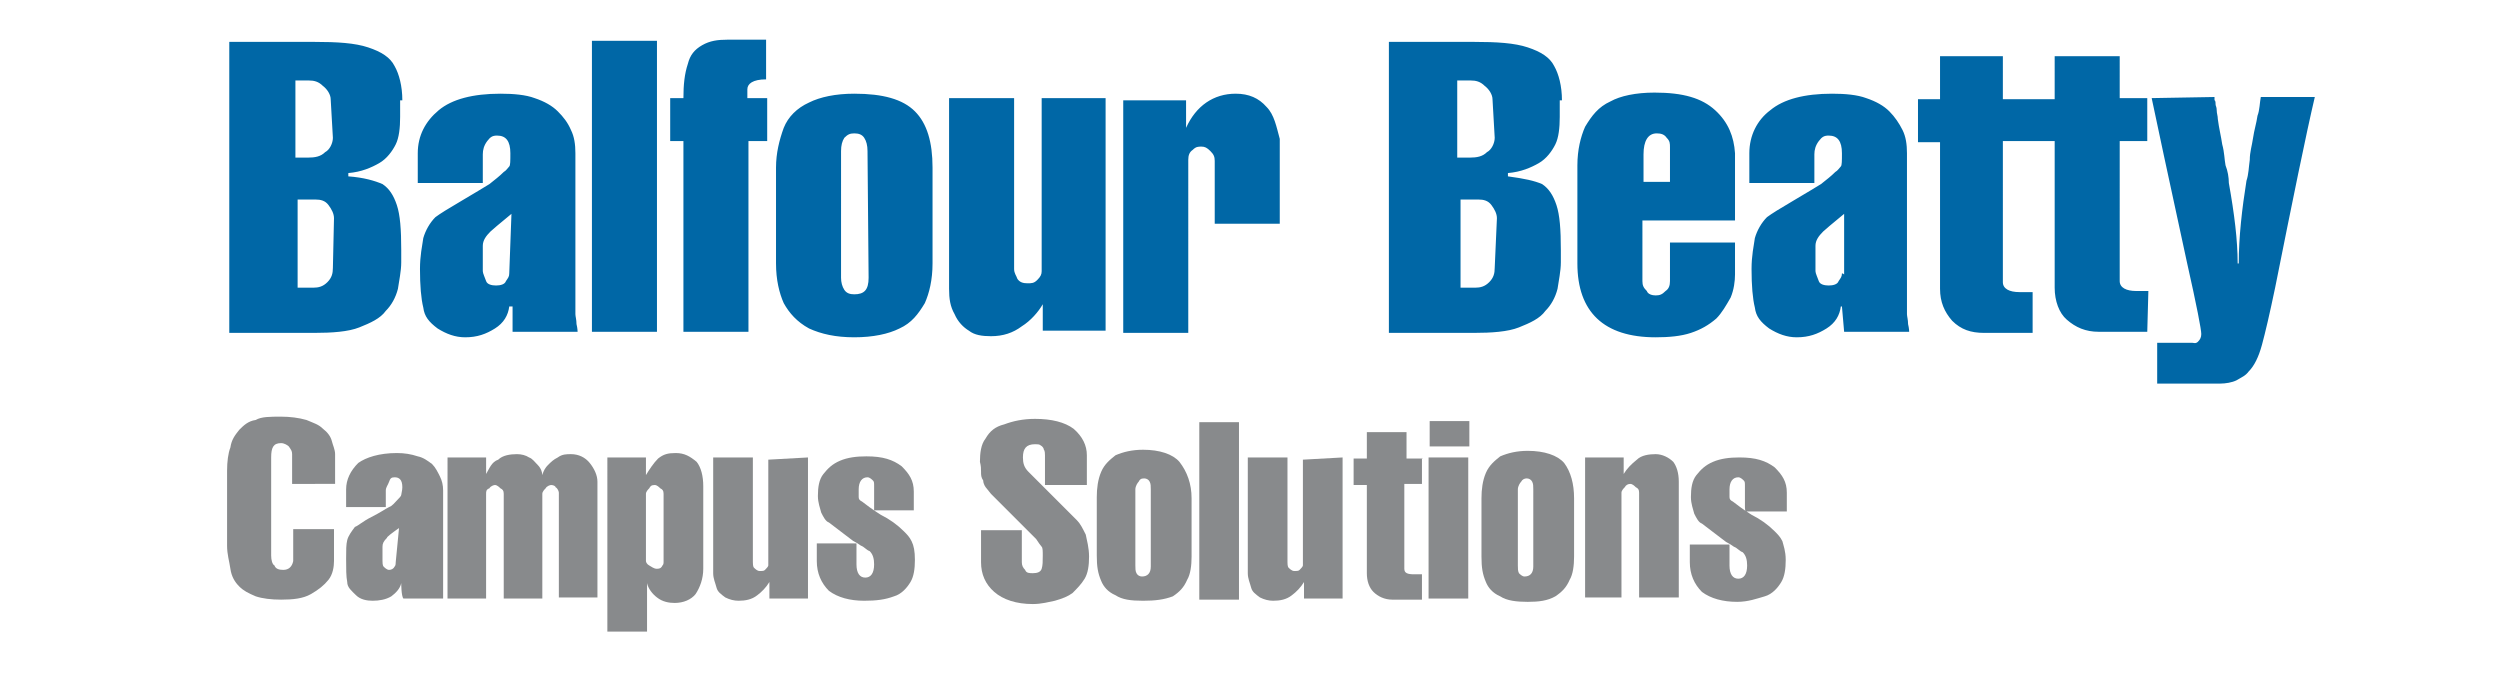
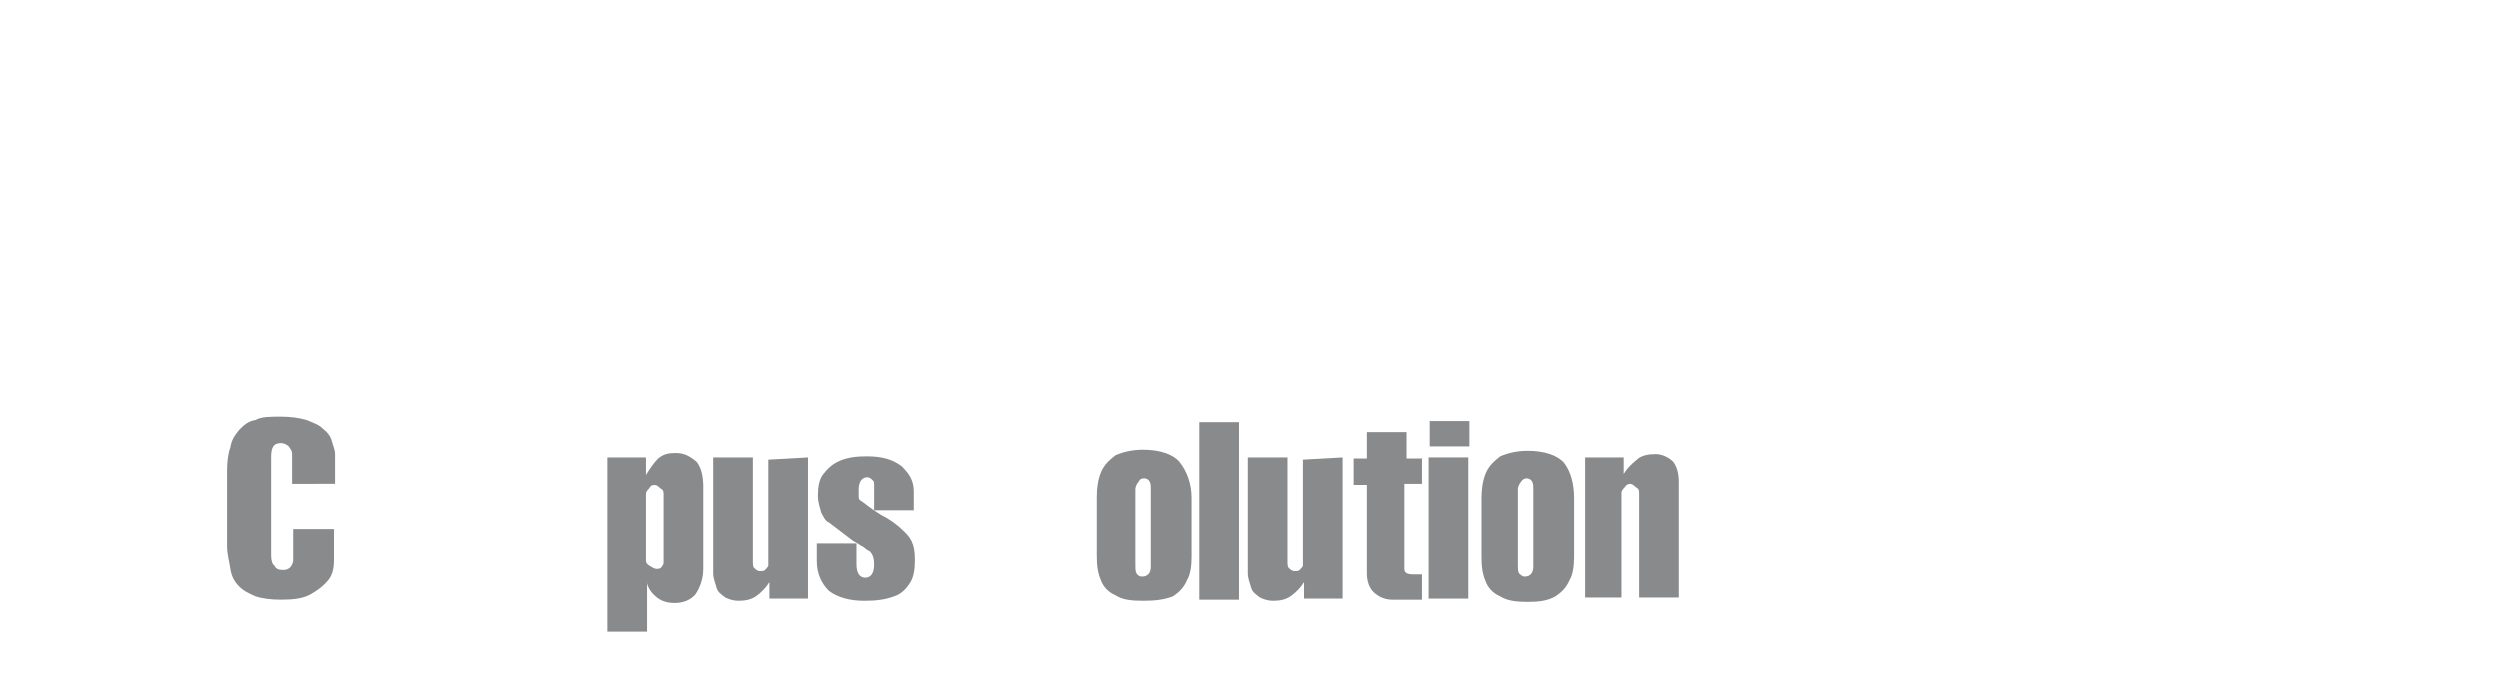
<svg xmlns="http://www.w3.org/2000/svg" version="1.1" id="Layer_1" x="0px" y="0px" viewBox="0 0 226.8 62.4" style="enable-background:new 0 0 226.8 62.4;" xml:space="preserve">
  <style type="text/css">
	.st0{fill:#0067A6;}
	.st1{fill:#888A8C;}
</style>
  <g>
    <g>
      <g>
        <g>
-           <path class="st0" d="M195.2,8.9c1.6,7.6,2.7,12.5,3.2,14.9c0.9,4,1.3,6.1,1.3,6.5c0,0.3-0.1,0.5-0.3,0.7s-0.4,0.1-0.5,0.1h-3.2      v3.7h5.7c0.5,0,1.1-0.1,1.5-0.3c0.5-0.3,0.8-0.4,1.1-0.8c0.5-0.5,0.9-1.3,1.2-2.4s0.7-2.8,1.2-5.2c1.6-8,2.8-13.9,3.6-17.3h-4.9      c-0.1,0.5-0.1,1.2-0.3,1.7c-0.1,0.7-0.3,1.3-0.4,2s-0.3,1.3-0.3,2c-0.1,0.7-0.1,1.3-0.3,1.9c-0.4,2.5-0.7,5.1-0.7,7.5H203      c0-2.1-0.3-4.5-0.8-7.3c0-0.5-0.1-1.1-0.3-1.6c-0.1-0.5-0.1-1.2-0.3-1.9c-0.1-0.7-0.3-1.5-0.4-2.3c0-0.3-0.1-0.5-0.1-0.8      S201,9.6,201,9.5s0-0.4-0.1-0.4c0-0.1,0-0.3,0-0.3L195.2,8.9z M194.9,26.4h-1.1c-0.9,0-1.5-0.3-1.5-0.9V12.8h2.5V8.9h-2.5V5.1      h-5.9V9h-4.7V5.1H176V9h-2v3.9h2v13.3c0,1.2,0.4,2.1,1.1,2.9c0.8,0.8,1.7,1.1,2.9,1.1h4.4v-3.7h-1.2c-0.9,0-1.5-0.3-1.5-0.9      V12.8h4.7v13.3c0,1.2,0.4,2.3,1.1,2.9c0.8,0.7,1.7,1.1,2.9,1.1h4.4L194.9,26.4L194.9,26.4z M167.1,24.8c0,0.3-0.1,0.4-0.3,0.7      c-0.1,0.3-0.5,0.4-0.9,0.4s-0.8-0.1-0.9-0.4c-0.1-0.3-0.3-0.7-0.3-0.9v-2.3c0-0.5,0.3-0.9,0.7-1.3c0.1-0.1,0.8-0.7,1.9-1.6v5.5      C167.2,24.8,167.1,24.8,167.1,24.8z M167.3,30.1h5.9c0,0,0-0.3-0.1-0.7c0-0.4-0.1-0.7-0.1-0.9V13.9c0-0.8-0.1-1.5-0.4-2.1      s-0.7-1.2-1.2-1.7s-1.2-0.9-2.1-1.2c-0.8-0.3-1.9-0.4-3.1-0.4c-2.5,0-4.4,0.5-5.6,1.5c-1.2,0.9-1.9,2.3-1.9,3.9v2.7h5.9V14      c0-0.4,0.1-0.8,0.4-1.2c0.3-0.4,0.5-0.5,0.9-0.5c0.8,0,1.2,0.5,1.2,1.6c0,0.7,0,1.1-0.1,1.2c-0.1,0.1-0.3,0.4-0.5,0.5      c-0.4,0.4-0.8,0.7-1.3,1.1c-0.5,0.3-1.3,0.8-2.5,1.5s-2,1.2-2.4,1.5c-0.5,0.5-0.9,1.2-1.1,1.9c-0.1,0.7-0.3,1.6-0.3,2.8      c0,1.5,0.1,2.7,0.3,3.5c0.1,0.8,0.5,1.3,1.3,1.9c0.8,0.5,1.6,0.8,2.5,0.8c1.1,0,1.9-0.3,2.7-0.8s1.2-1.2,1.3-2h0.1L167.3,30.1z       M149.1,14c0-1.2,0.4-1.9,1.2-1.9c0.4,0,0.7,0.1,0.9,0.4c0.3,0.3,0.3,0.5,0.3,0.9v3.1h-2.4V14L149.1,14z M155.6,10      c-1.2-1.1-2.9-1.6-5.5-1.6c-1.7,0-3.1,0.3-4,0.8c-1.1,0.5-1.7,1.3-2.3,2.3c-0.4,0.9-0.7,2.1-0.7,3.5v8.9c0,4.4,2.4,6.7,7.1,6.7      c1.2,0,2.3-0.1,3.2-0.4s1.6-0.7,2.3-1.3c0.5-0.5,0.9-1.2,1.3-1.9c0.3-0.7,0.4-1.5,0.4-2.1V22h-5.9v3.5c0,0.4-0.1,0.7-0.4,0.9      c-0.3,0.3-0.5,0.4-0.9,0.4c-0.3,0-0.7-0.1-0.8-0.4c-0.3-0.3-0.4-0.5-0.4-0.9V20h8.4v-6.1C157.3,12.4,156.8,11.1,155.6,10       M135.6,12.5c0,0.5-0.3,1.1-0.7,1.3c-0.4,0.4-0.9,0.5-1.6,0.5h-1.1v-7h1.2c0.5,0,0.9,0.1,1.3,0.5c0.4,0.3,0.7,0.8,0.7,1.2      L135.6,12.5L135.6,12.5z M135.6,24.3c0,0.5-0.1,0.9-0.5,1.3s-0.8,0.5-1.3,0.5h-1.3v-8h1.6c0.5,0,0.9,0.1,1.2,0.5      s0.5,0.8,0.5,1.2L135.6,24.3z M141.7,9.1c0-1.3-0.3-2.4-0.7-3.1c-0.4-0.8-1.2-1.3-2.4-1.7c-1.2-0.4-2.8-0.5-4.9-0.5H126v26.4      h7.7c1.6,0,3.1-0.1,4.1-0.5s1.9-0.8,2.4-1.5c0.5-0.5,0.9-1.2,1.1-2c0.1-0.7,0.3-1.6,0.3-2.4v-1.1c0-1.9-0.1-3.2-0.4-4.1      s-0.7-1.5-1.3-1.9c-0.7-0.3-1.6-0.5-3.1-0.7v-0.3c1.2-0.1,2.1-0.5,2.8-0.9s1.2-1.1,1.5-1.7s0.4-1.5,0.4-2.5V9.1H141.7z       M114.9,9.7c-0.7-0.8-1.6-1.2-2.8-1.2c-2,0-3.6,1.1-4.5,3.1V9.1h-5.7v21.1h5.9V14.5c0-0.4,0.1-0.7,0.4-0.9      c0.3-0.3,0.5-0.3,0.8-0.3s0.5,0.1,0.8,0.4c0.3,0.3,0.4,0.5,0.4,0.9v5.7h5.9v-7.7C115.8,11.5,115.6,10.4,114.9,9.7 M94.5,8.9      v15.7c0,0.3-0.1,0.5-0.4,0.8s-0.5,0.3-0.9,0.3s-0.7-0.1-0.9-0.4C92.2,25,92,24.8,92,24.4V8.9h-5.9v17.3c0,0.9,0.1,1.6,0.5,2.3      c0.3,0.7,0.8,1.2,1.3,1.5c0.5,0.4,1.2,0.5,2,0.5c1.1,0,2-0.3,2.8-0.9c0.8-0.5,1.5-1.3,1.9-2V30h5.7V8.9H94.5z M78.8,25.2      c0,1.1-0.4,1.5-1.3,1.5c-0.4,0-0.7-0.1-0.9-0.4s-0.3-0.7-0.3-1.1V13.7c0-0.5,0.1-0.9,0.3-1.2c0.3-0.3,0.5-0.4,0.9-0.4      s0.7,0.1,0.9,0.4s0.3,0.7,0.3,1.2L78.8,25.2L78.8,25.2z M83,10.1c-1.1-1.1-2.9-1.6-5.5-1.6c-1.7,0-3.1,0.3-4.1,0.8      c-1.1,0.5-1.9,1.3-2.3,2.3c-0.4,1.1-0.7,2.3-0.7,3.6v8.7c0,1.5,0.3,2.7,0.7,3.6c0.5,0.9,1.2,1.7,2.3,2.3      c1.1,0.5,2.4,0.8,4.1,0.8s3.1-0.3,4.1-0.8c1.1-0.5,1.7-1.3,2.3-2.3c0.4-0.9,0.7-2.1,0.7-3.6v-8.7C84.6,12.9,84.1,11.2,83,10.1       M67.8,8.9V8.1c0-0.5,0.5-0.9,1.7-0.9V3.6H66c-0.9,0-1.6,0.1-2.3,0.5S62.6,5,62.4,5.8C62.1,6.7,62,7.7,62,8.9h-1.2v3.9H62v17.3      h5.9V12.8h1.7V8.9H67.8z M53.7,30.1h5.9V3.7h-5.9V30.1z M46.2,24.8c0,0.3-0.1,0.4-0.3,0.7c-0.1,0.3-0.5,0.4-0.9,0.4      s-0.8-0.1-0.9-0.4c-0.1-0.3-0.3-0.7-0.3-0.9v-2.3c0-0.5,0.3-0.9,0.7-1.3c0.1-0.1,0.8-0.7,1.9-1.6L46.2,24.8L46.2,24.8z       M46.5,30.1h5.9c0,0,0-0.3-0.1-0.7c0-0.4-0.1-0.7-0.1-0.9V13.9c0-0.8-0.1-1.5-0.4-2.1c-0.3-0.7-0.7-1.2-1.2-1.7      s-1.2-0.9-2.1-1.2c-0.8-0.3-1.9-0.4-3.1-0.4C42.9,8.5,41,9,39.8,10s-1.9,2.3-1.9,3.9v2.7h5.9V14c0-0.4,0.1-0.8,0.4-1.2      c0.3-0.4,0.5-0.5,0.9-0.5c0.8,0,1.2,0.5,1.2,1.6c0,0.7,0,1.1-0.1,1.2c-0.1,0.1-0.3,0.4-0.5,0.5c-0.4,0.4-0.8,0.7-1.3,1.1      c-0.5,0.3-1.3,0.8-2.5,1.5s-2,1.2-2.4,1.5c-0.5,0.5-0.9,1.2-1.1,1.9c-0.1,0.7-0.3,1.6-0.3,2.8c0,1.5,0.1,2.7,0.3,3.5      c0.1,0.8,0.5,1.3,1.3,1.9c0.8,0.5,1.6,0.8,2.5,0.8c1.1,0,1.9-0.3,2.7-0.8s1.2-1.2,1.3-2h0.3L46.5,30.1z M30.2,12.5      c0,0.5-0.3,1.1-0.7,1.3c-0.4,0.4-0.9,0.5-1.6,0.5h-1.1v-7H28c0.5,0,0.9,0.1,1.3,0.5C29.7,8.1,30,8.6,30,9L30.2,12.5      C30.1,12.5,30.2,12.5,30.2,12.5z M30.2,24.3c0,0.5-0.1,0.9-0.5,1.3s-0.8,0.5-1.3,0.5H27v-8h1.6c0.5,0,0.9,0.1,1.2,0.5      c0.3,0.4,0.5,0.8,0.5,1.2L30.2,24.3z M36.5,9.1c0-1.3-0.3-2.4-0.7-3.1c-0.4-0.8-1.2-1.3-2.4-1.7c-1.2-0.4-2.8-0.5-4.9-0.5h-7.7      v26.4h7.7c1.6,0,3.1-0.1,4.1-0.5c1-0.4,1.9-0.8,2.4-1.5c0.5-0.5,0.9-1.2,1.1-2c0.1-0.7,0.3-1.6,0.3-2.4v-1.1      c0-1.9-0.1-3.2-0.4-4.1c-0.3-0.9-0.7-1.5-1.3-1.9C34,16.4,33,16.1,31.6,16v-0.3c1.2-0.1,2.1-0.5,2.8-0.9s1.2-1.1,1.5-1.7      s0.4-1.5,0.4-2.5V9.1H36.5z" />
          <g>
            <path class="st1" d="M26.5,43.9v-2.7c0-0.3-0.1-0.4-0.3-0.7c-0.1-0.1-0.4-0.3-0.7-0.3c-0.7,0-0.9,0.4-0.9,1.3v8.9       c0,0.4,0.1,0.8,0.3,0.9c0.1,0.3,0.4,0.4,0.8,0.4c0.5,0,0.8-0.3,0.9-0.8V48h3.7v2.9c0,0.5-0.1,1.2-0.5,1.7s-0.9,0.9-1.6,1.3       s-1.6,0.5-2.7,0.5c-0.9,0-1.7-0.1-2.3-0.3c-0.7-0.3-1.1-0.5-1.5-0.9s-0.7-0.9-0.8-1.6c-0.1-0.7-0.3-1.3-0.3-2.1v-6.8       c0-0.8,0.1-1.6,0.3-2.1c0.1-0.7,0.4-1.1,0.8-1.6c0.4-0.4,0.8-0.8,1.5-0.9c0.5-0.3,1.3-0.3,2.3-0.3c0.8,0,1.6,0.1,2.3,0.3       c0.7,0.3,1.1,0.4,1.5,0.8c0.4,0.3,0.7,0.7,0.8,1.1c0.1,0.4,0.3,0.8,0.3,1.2v2.7C30.4,43.9,26.5,43.9,26.5,43.9z" />
-             <path class="st1" d="M36.4,52.9L36.4,52.9c-0.1,0.5-0.5,0.9-0.9,1.2c-0.5,0.3-1.1,0.4-1.7,0.4c-0.5,0-1.1-0.1-1.5-0.5       c-0.4-0.4-0.8-0.7-0.8-1.2c-0.1-0.5-0.1-1.2-0.1-2.1c0-0.8,0-1.3,0.1-1.7s0.4-0.8,0.7-1.2c0.3-0.1,0.7-0.5,1.5-0.9       s1.2-0.7,1.6-0.9c0.3-0.1,0.5-0.4,0.8-0.7c0.1-0.1,0.3-0.3,0.3-0.4s0.1-0.4,0.1-0.7c0-0.7-0.3-0.9-0.7-0.9       c-0.3,0-0.4,0.1-0.5,0.4S35,44.2,35,44.5V46h-3.6v-1.6c0-0.9,0.4-1.7,1.1-2.4c0.7-0.5,1.9-0.9,3.5-0.9c0.7,0,1.3,0.1,1.9,0.3       c0.5,0.1,0.9,0.4,1.3,0.7c0.3,0.3,0.5,0.7,0.7,1.1s0.3,0.8,0.3,1.3v8.9c0,0.1,0,0.3,0,0.5c0,0.3,0,0.4,0,0.4h-3.6       C36.4,54.1,36.4,52.9,36.4,52.9z M36.2,47.9c-0.7,0.5-1.1,0.8-1.1,0.9c-0.3,0.3-0.4,0.5-0.4,0.8v1.3c0,0.1,0,0.4,0.1,0.5       s0.3,0.3,0.5,0.3s0.4-0.1,0.5-0.3c0.1-0.1,0.1-0.3,0.1-0.4L36.2,47.9L36.2,47.9z" />
-             <path class="st1" d="M51.8,41.2c0.7,0,1.3,0.3,1.7,0.8s0.7,1.1,0.7,1.7v10.5h-3.5v-9.5c0-0.1-0.1-0.4-0.3-0.5       c0-0.1-0.2-0.2-0.4-0.2c-0.1,0-0.4,0.1-0.5,0.3c-0.1,0.1-0.3,0.3-0.3,0.5v9.5h-3.5v-9.5c0-0.3-0.1-0.4-0.3-0.5       c-0.1-0.1-0.3-0.3-0.5-0.3c-0.1,0-0.4,0.1-0.5,0.3c-0.3,0.1-0.3,0.3-0.3,0.5v9.5h-3.5V41.5h3.5V43c0.3-0.5,0.5-1.1,1.1-1.3       c0.4-0.4,1.1-0.5,1.7-0.5c0.4,0,0.8,0.1,1.1,0.3c0.3,0.1,0.5,0.4,0.8,0.7s0.4,0.7,0.4,0.9c0.1-0.4,0.3-0.7,0.5-0.9       c0.3-0.3,0.5-0.5,0.9-0.7C51,41.2,51.4,41.2,51.8,41.2z" />
            <path class="st1" d="M63.8,44.1v7.5c0,0.9-0.3,1.7-0.7,2.3c-0.4,0.5-1.1,0.8-1.9,0.8c-0.5,0-1.1-0.1-1.6-0.5       c-0.4-0.3-0.8-0.8-0.9-1.3v4.4h-3.6V41.5h3.5v1.6c0.3-0.5,0.7-1.1,1.1-1.5c0.5-0.4,0.9-0.5,1.6-0.5c0.8,0,1.3,0.3,1.9,0.8       C63.6,42.4,63.8,43.2,63.8,44.1z M60.2,50.9v-6.1c0-0.3-0.1-0.4-0.3-0.5c-0.1-0.1-0.3-0.3-0.5-0.3c-0.3,0-0.4,0.1-0.5,0.3       c-0.1,0.1-0.3,0.3-0.3,0.5v6.1c0,0.1,0.1,0.3,0.3,0.4s0.4,0.3,0.7,0.3s0.4-0.1,0.5-0.3C60.2,51.2,60.2,51.1,60.2,50.9z" />
            <path class="st1" d="M73.3,41.5v12.8h-3.5v-1.5c-0.3,0.5-0.7,0.9-1.1,1.2c-0.5,0.4-1.1,0.5-1.7,0.5c-0.4,0-0.8-0.1-1.2-0.3       c-0.4-0.3-0.7-0.5-0.8-0.9c-0.1-0.4-0.3-0.8-0.3-1.3V41.5h3.6V51c0,0.1,0,0.4,0.1,0.5s0.3,0.3,0.5,0.3c0.3,0,0.4,0,0.5-0.1       s0.3-0.3,0.3-0.4v-9.6L73.3,41.5L73.3,41.5z" />
            <path class="st1" d="M79.3,46v-1.9c0-0.3,0-0.4-0.1-0.5s-0.3-0.3-0.5-0.3c-0.5,0-0.8,0.4-0.8,1.1c0,0.3,0,0.5,0,0.7       s0.1,0.3,0.3,0.4c0.4,0.3,0.9,0.7,1.7,1.2c0.8,0.4,1.5,0.9,2.1,1.5c0.3,0.3,0.5,0.5,0.7,0.9S83,50,83,50.8s-0.1,1.5-0.4,2       s-0.8,1.1-1.5,1.3c-0.8,0.3-1.6,0.4-2.7,0.4c-1.3,0-2.4-0.3-3.2-0.9c-0.7-0.7-1.1-1.6-1.1-2.7v-1.6h3.6v1.9       c0,0.8,0.3,1.2,0.8,1.2s0.8-0.4,0.8-1.2c0-0.5-0.1-0.9-0.4-1.2c-0.3-0.1-0.5-0.4-0.8-0.5c-0.4-0.3-0.7-0.4-0.8-0.5l-2.1-1.6       c-0.3-0.1-0.5-0.5-0.7-0.9c-0.1-0.4-0.3-0.9-0.3-1.5c0-0.8,0.1-1.5,0.5-2s0.8-0.9,1.5-1.2s1.5-0.4,2.4-0.4       c1.5,0,2.4,0.3,3.2,0.9c0.7,0.7,1.1,1.3,1.1,2.3v1.7h-3.6C79.3,46.3,79.3,46,79.3,46z" />
-             <path class="st1" d="M94.8,44v-2.7c0-0.1,0-0.4-0.1-0.5c0-0.1-0.1-0.3-0.3-0.4c-0.1-0.1-0.3-0.1-0.5-0.1       c-0.8,0-1.1,0.4-1.1,1.2c0,0.5,0.1,0.9,0.5,1.3l4.4,4.4c0.3,0.3,0.5,0.7,0.8,1.3c0.1,0.5,0.3,1.2,0.3,2s-0.1,1.5-0.4,2       s-0.7,0.9-1.1,1.3c-0.4,0.3-0.9,0.5-1.6,0.7c-0.5,0.1-1.2,0.3-2,0.3c-1.5,0-2.7-0.4-3.5-1.1C89.4,53,89,52.1,89,51v-2.9h3.7V51       c0,0.3,0.1,0.5,0.3,0.7c0.1,0.3,0.4,0.3,0.7,0.3c0.4,0,0.7-0.1,0.8-0.4c0.1-0.3,0.1-0.7,0.1-1.2c0-0.4,0-0.7-0.1-0.8       s-0.3-0.4-0.5-0.7l-4.1-4.1c-0.1-0.1-0.3-0.4-0.4-0.5s-0.3-0.4-0.3-0.7C89,43.3,89,43.1,89,42.8s0-0.5-0.1-0.9       c0-0.8,0.1-1.6,0.5-2.1c0.4-0.7,0.9-1.1,1.7-1.3c0.8-0.3,1.7-0.5,2.8-0.5c1.5,0,2.7,0.3,3.5,0.9c0.8,0.7,1.2,1.5,1.2,2.4V44       H94.8z" />
            <path class="st1" d="M108.1,45.2v5.3c0,0.8-0.1,1.6-0.4,2.1c-0.3,0.7-0.7,1.1-1.3,1.5c-0.8,0.3-1.6,0.4-2.7,0.4       s-1.9-0.1-2.5-0.5c-0.7-0.3-1.1-0.8-1.3-1.3c-0.3-0.7-0.4-1.3-0.4-2.3v-5.3c0-0.8,0.1-1.6,0.4-2.3s0.8-1.1,1.3-1.5       c0.7-0.3,1.5-0.5,2.5-0.5c1.5,0,2.7,0.4,3.3,1.1C107.7,42.8,108.1,43.9,108.1,45.2z M104.4,44.4c0-0.3,0-0.5-0.1-0.7       s-0.3-0.3-0.5-0.3c-0.3,0-0.4,0.1-0.5,0.3c-0.1,0.1-0.3,0.4-0.3,0.7v6.9c0,0.3,0,0.5,0.1,0.7s0.3,0.3,0.5,0.3       c0.5,0,0.8-0.3,0.8-0.9V44.4z" />
-             <path class="st1" d="M112.4,38.3v16.1h-3.6V38.3H112.4z" />
+             <path class="st1" d="M112.4,38.3v16.1h-3.6V38.3z" />
            <path class="st1" d="M121.8,41.5v12.8h-3.5v-1.5c-0.3,0.5-0.7,0.9-1.1,1.2c-0.5,0.4-1.1,0.5-1.7,0.5c-0.4,0-0.8-0.1-1.2-0.3       c-0.4-0.3-0.7-0.5-0.8-0.9c-0.1-0.4-0.3-0.8-0.3-1.3V41.5h3.6V51c0,0.1,0,0.4,0.1,0.5s0.3,0.3,0.5,0.3c0.3,0,0.4,0,0.5-0.1       s0.3-0.3,0.3-0.4v-9.6L121.8,41.5L121.8,41.5z" />
            <path class="st1" d="M129,41.5v2.4h-1.6v7.7c0,0.4,0.3,0.5,0.9,0.5h0.7v2.3h-2.7c-0.7,0-1.3-0.3-1.7-0.7s-0.6-1-0.6-1.7v-8       h-1.2v-2.4h1.2v-2.4h3.6v2.4h1.5C129,41.6,129,41.5,129,41.5z" />
            <path class="st1" d="M129.7,40.5v-2.3h3.6v2.3H129.7z M133.2,41.5v12.8h-3.6V41.5H133.2z" />
            <path class="st1" d="M142.8,45.2v5.3c0,0.8-0.1,1.6-0.4,2.1c-0.3,0.7-0.7,1.1-1.3,1.5c-0.7,0.4-1.5,0.5-2.5,0.5       s-1.9-0.1-2.5-0.5c-0.7-0.3-1.1-0.8-1.3-1.3c-0.3-0.7-0.4-1.3-0.4-2.3v-5.3c0-0.8,0.1-1.6,0.4-2.3c0.3-0.7,0.8-1.1,1.3-1.5       c0.7-0.3,1.5-0.5,2.5-0.5c1.5,0,2.7,0.4,3.3,1.1C142.5,42.8,142.8,43.9,142.8,45.2z M139.1,44.4c0-0.3,0-0.5-0.1-0.7       s-0.3-0.3-0.5-0.3s-0.4,0.1-0.5,0.3c-0.1,0.1-0.3,0.4-0.3,0.7v6.9c0,0.3,0,0.5,0.1,0.7c0.1,0.1,0.3,0.3,0.5,0.3       c0.5,0,0.8-0.3,0.8-0.9V44.4L139.1,44.4z" />
            <path class="st1" d="M152.3,43.7v10.5h-3.6v-9.5c0-0.3-0.1-0.4-0.3-0.5c-0.1-0.1-0.3-0.3-0.5-0.3s-0.4,0.1-0.5,0.3       c-0.1,0.1-0.3,0.3-0.3,0.5v9.5h-3.3V41.5h3.5V43c0.3-0.5,0.7-0.9,1.2-1.3c0.4-0.4,1.1-0.5,1.7-0.5s1.2,0.3,1.6,0.7       C152.1,42.3,152.3,42.9,152.3,43.7z" />
-             <path class="st1" d="M158.3,46v-1.9c0-0.3,0-0.4-0.1-0.5s-0.3-0.3-0.5-0.3c-0.5,0-0.8,0.4-0.8,1.1c0,0.3,0,0.5,0,0.7       s0.1,0.3,0.3,0.4c0.4,0.3,0.9,0.7,1.7,1.2c0.8,0.4,1.5,0.9,2.1,1.5c0.3,0.3,0.5,0.5,0.7,0.9c0.1,0.4,0.3,0.9,0.3,1.7       s-0.1,1.5-0.4,2c-0.3,0.5-0.8,1.1-1.5,1.3s-1.5,0.5-2.5,0.5c-1.3,0-2.4-0.3-3.2-0.9c-0.7-0.7-1.1-1.6-1.1-2.7v-1.6h3.6v1.9       c0,0.8,0.3,1.2,0.8,1.2s0.8-0.4,0.8-1.2c0-0.5-0.1-0.9-0.4-1.2c-0.3-0.1-0.5-0.4-0.8-0.5c-0.4-0.3-0.7-0.4-0.8-0.5l-2.1-1.6       c-0.3-0.1-0.5-0.5-0.7-0.9c-0.1-0.4-0.3-0.9-0.3-1.5c0-0.8,0.1-1.5,0.5-2s0.8-0.9,1.5-1.2s1.5-0.4,2.4-0.4       c1.5,0,2.4,0.3,3.2,0.9c0.7,0.7,1.1,1.3,1.1,2.3v1.7h-3.7C158.3,46.4,158.3,46,158.3,46z" />
          </g>
        </g>
      </g>
    </g>
  </g>
</svg>